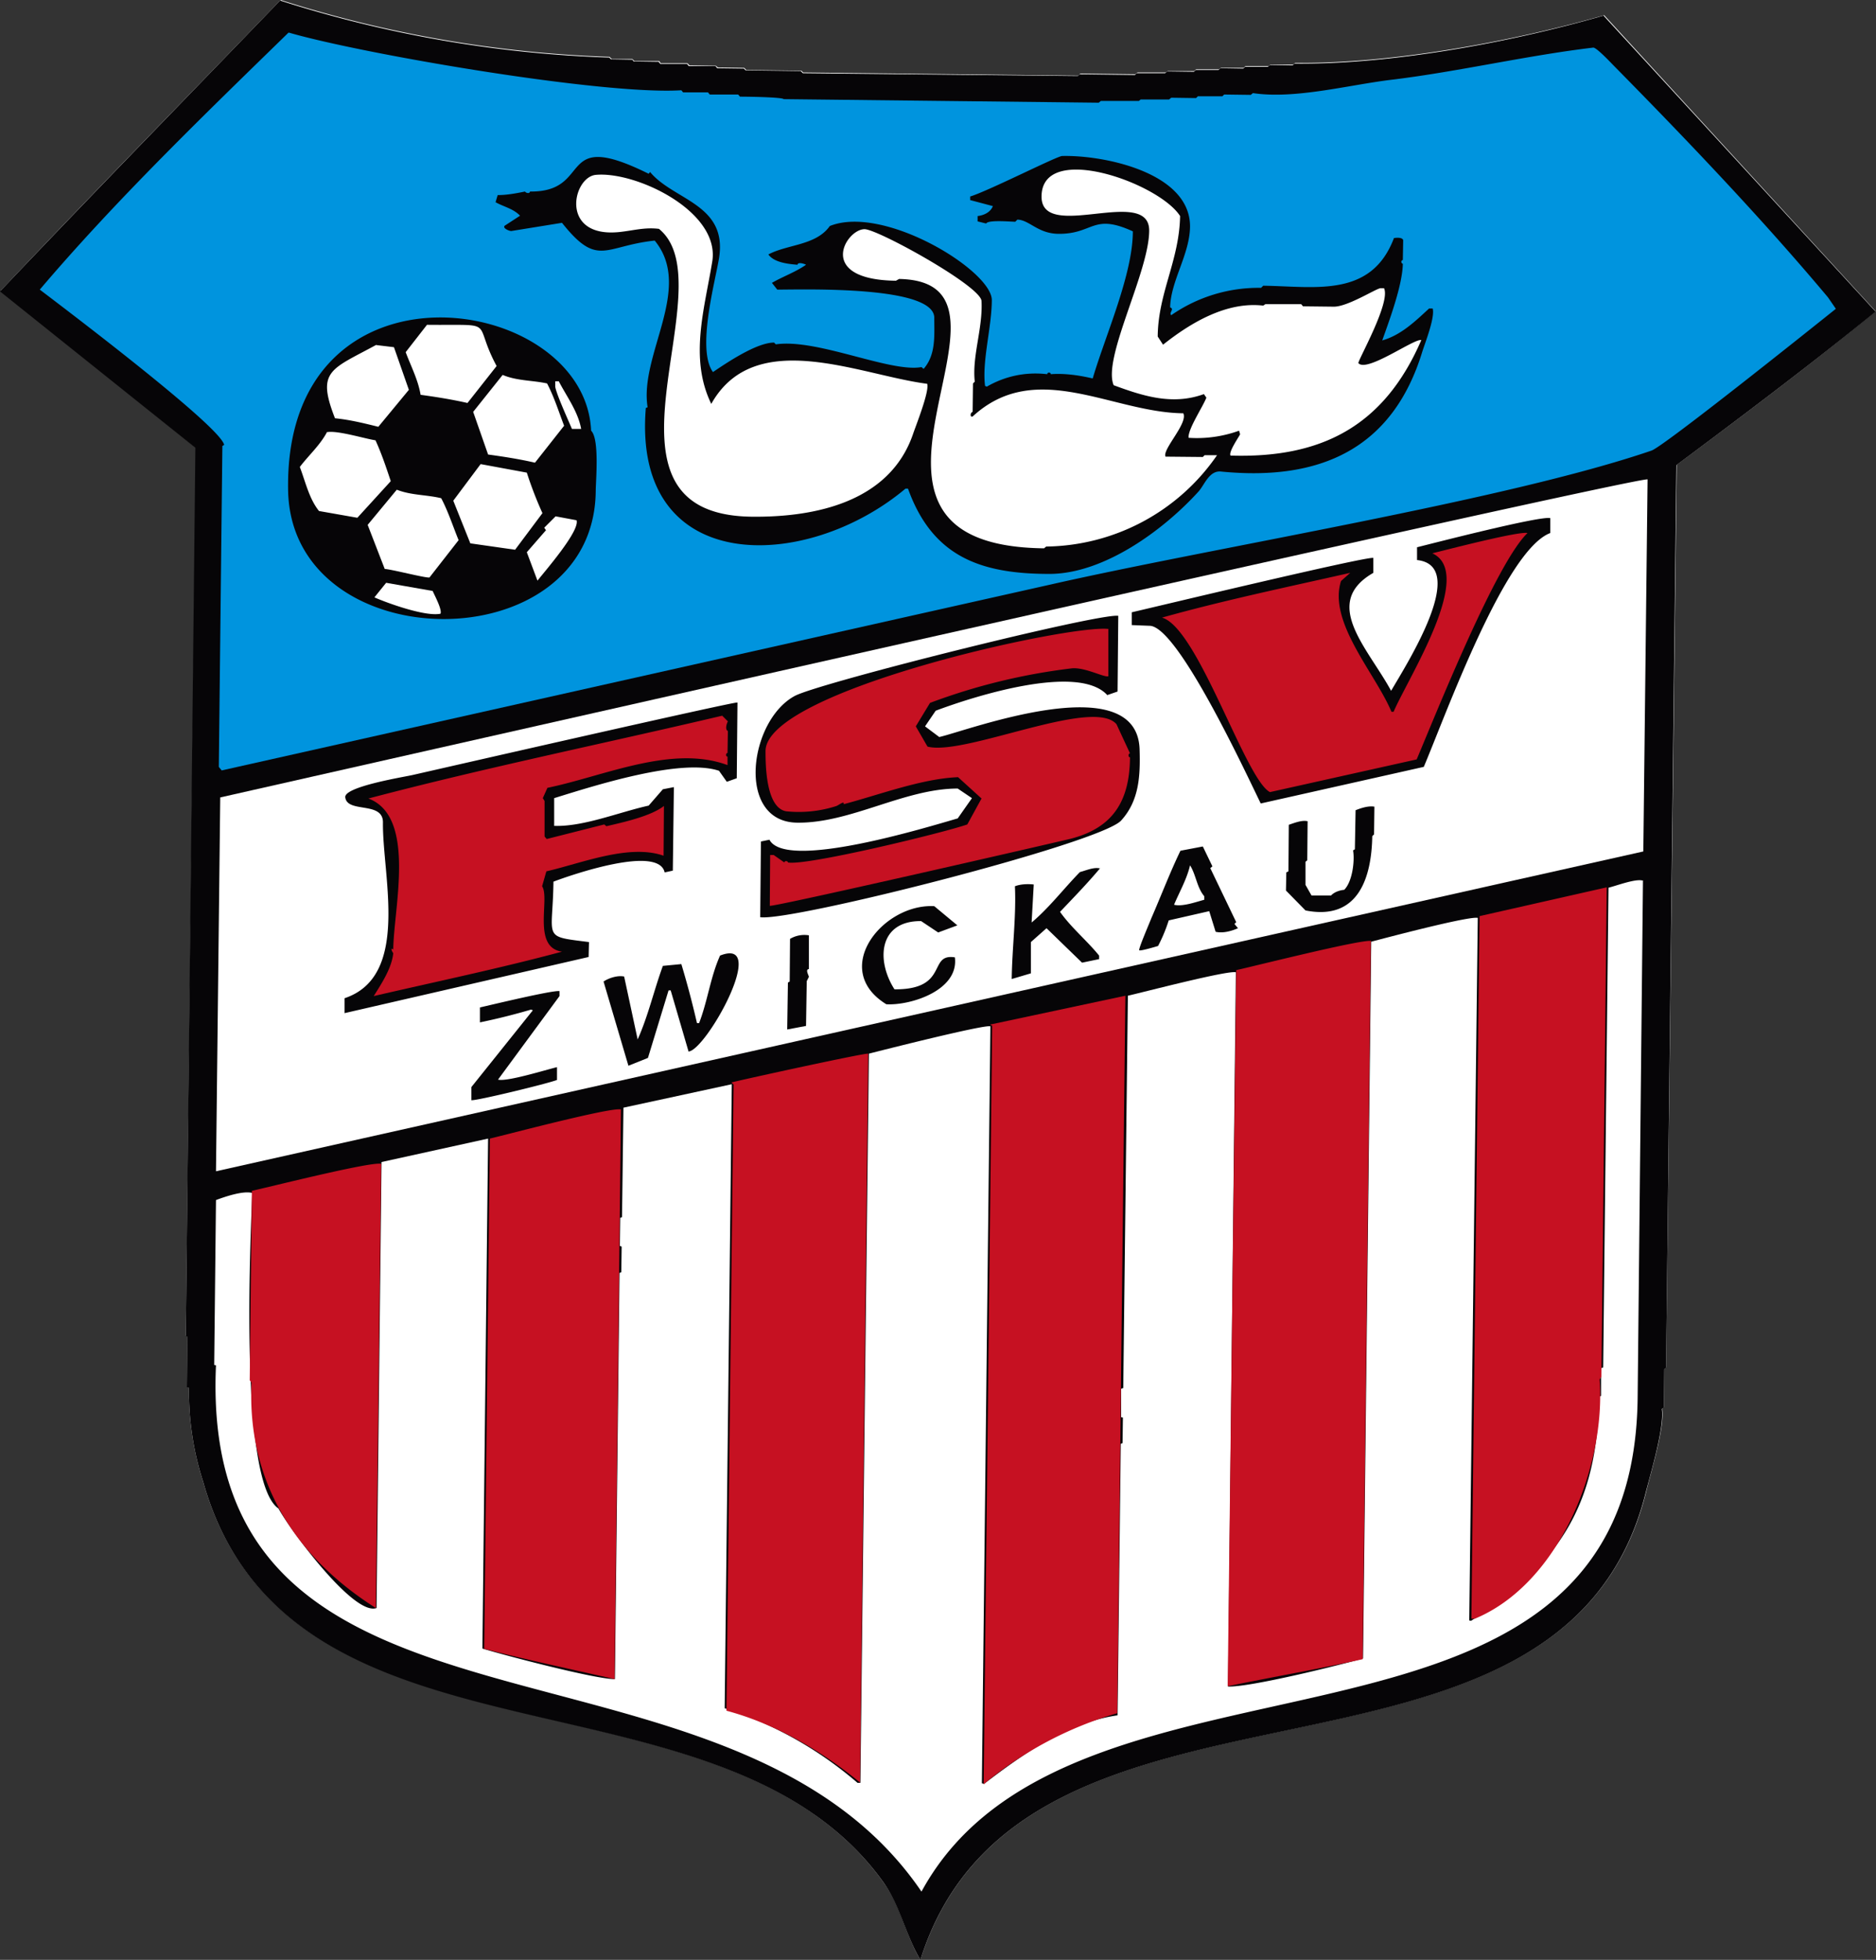
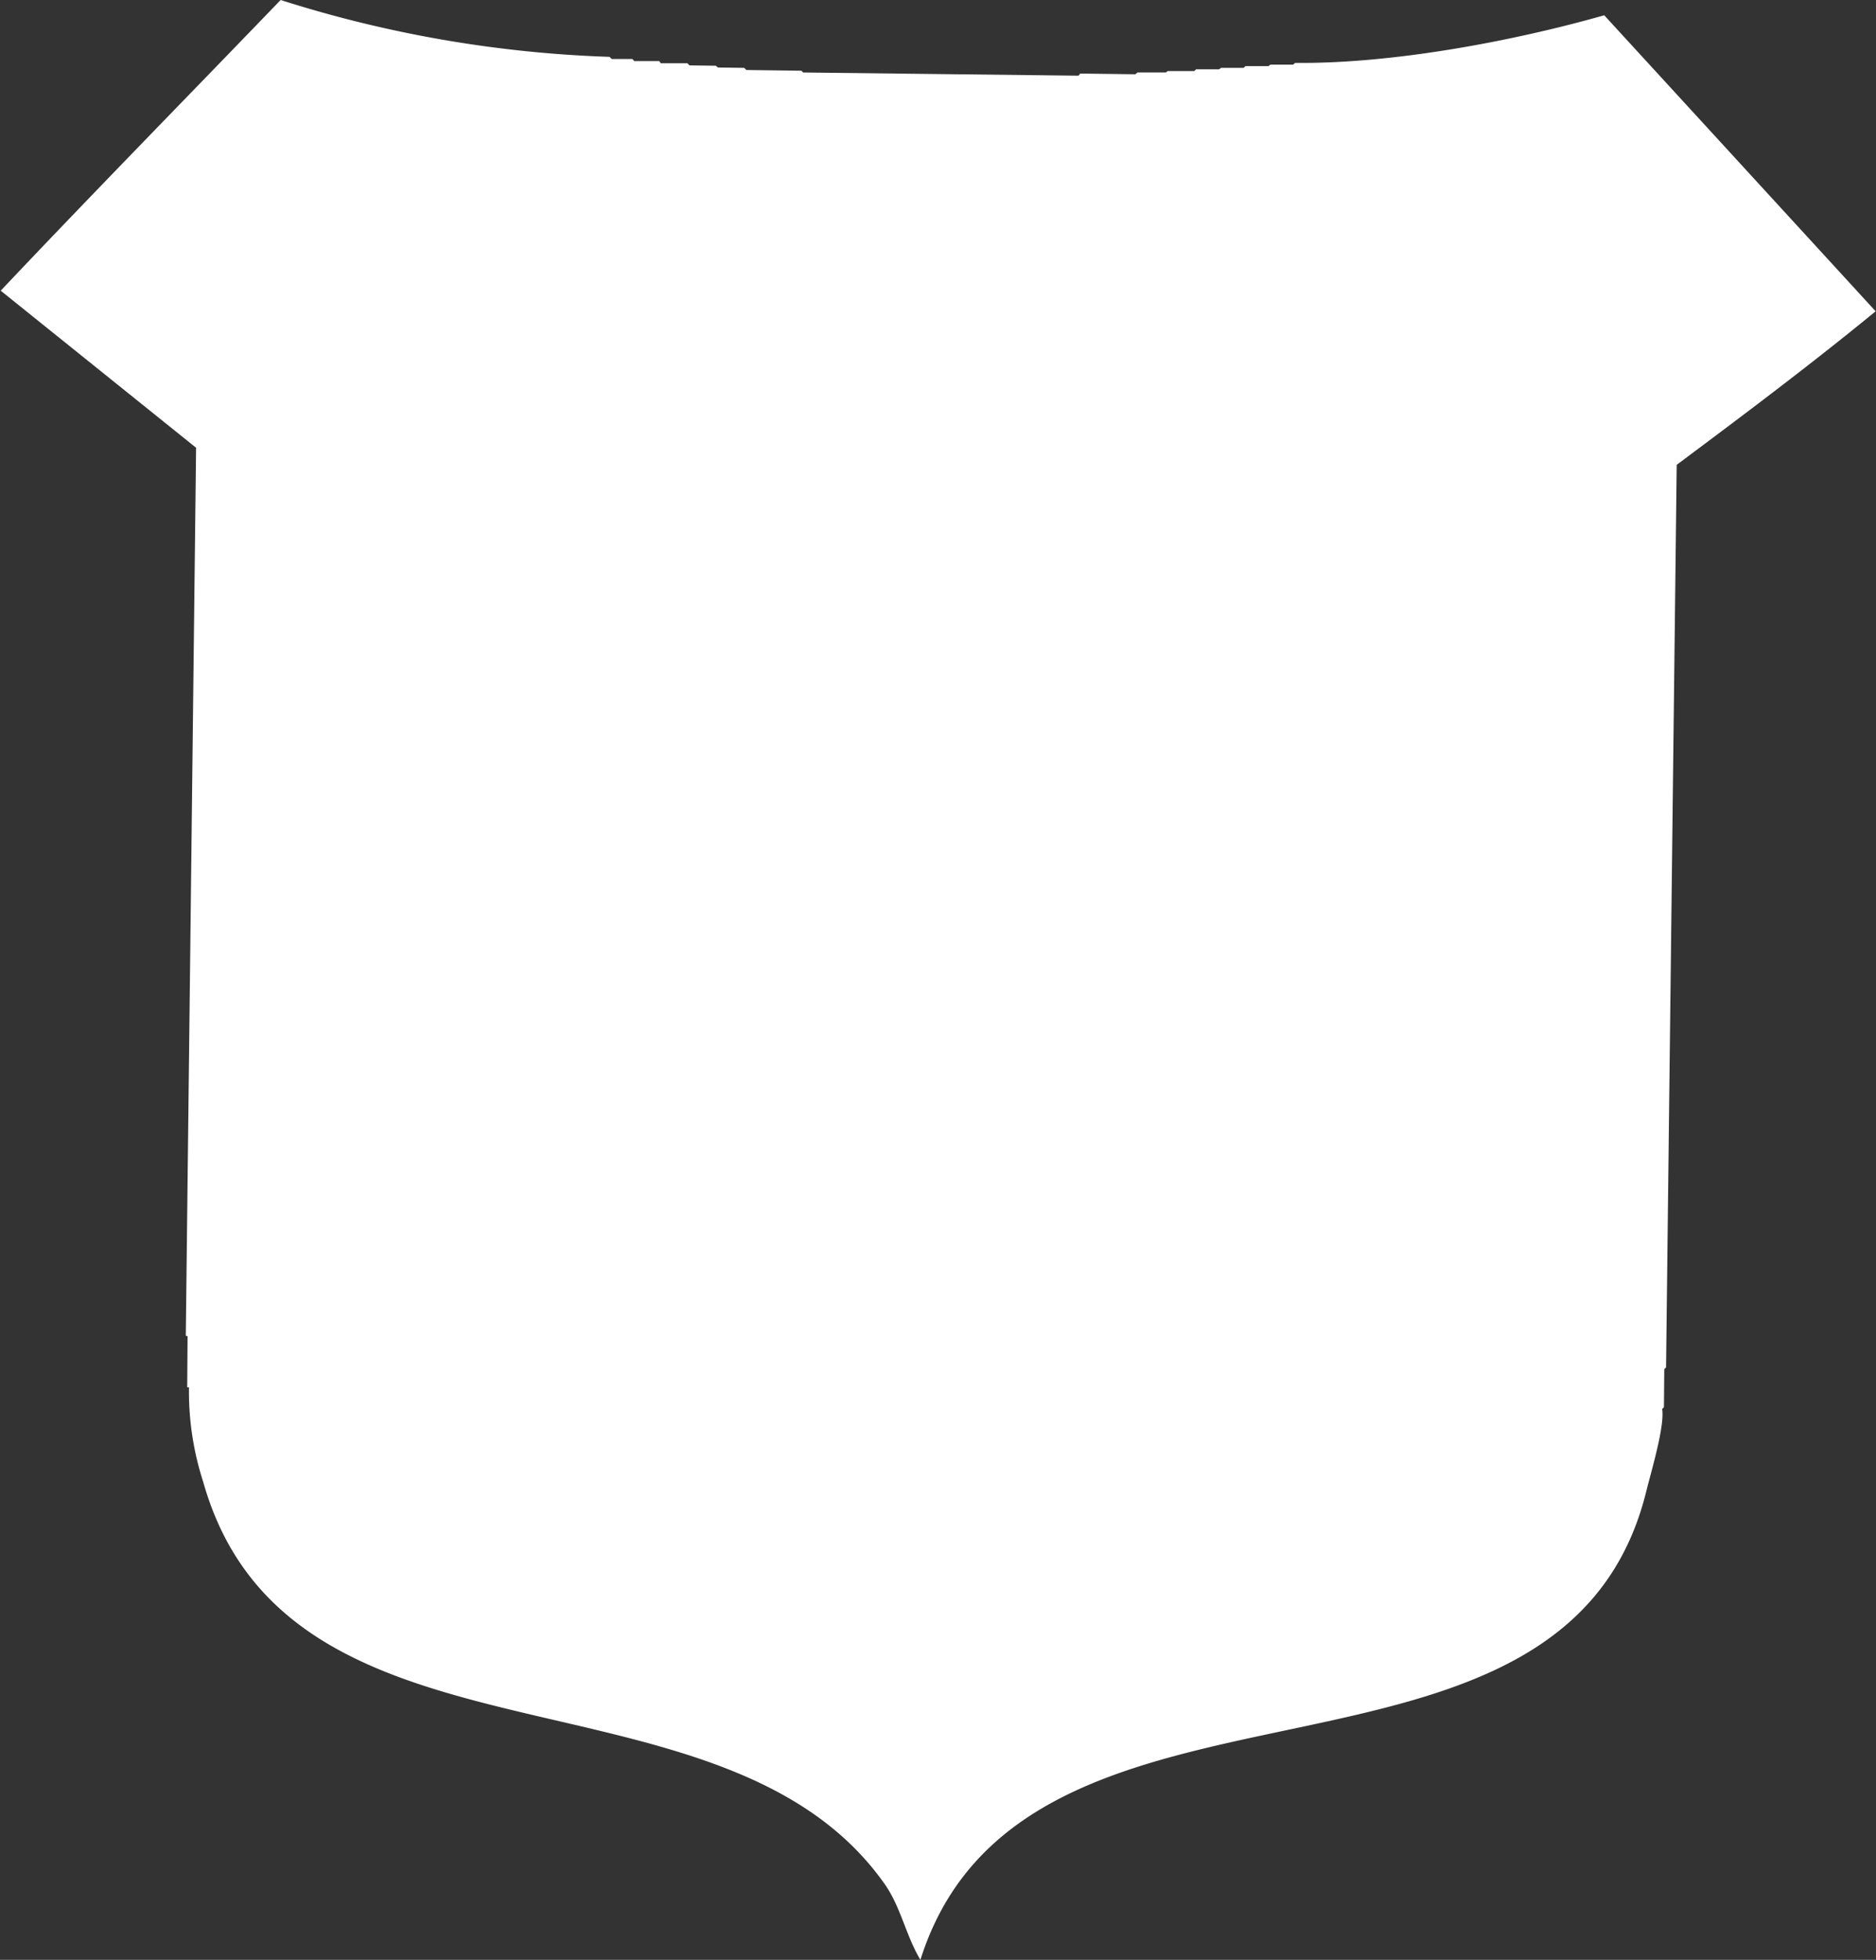
<svg xmlns="http://www.w3.org/2000/svg" height="551.5" width="528.1">
  <rect width="100%" height="100%" fill="#333333" stroke="none" />
  <g fill-rule="evenodd">
    <path d="M79 0a341.7 341.7 0 0 0 92.6 16l.6.6h5.8l.6.6h7l.4.6h7.5l.6.6 7.4.1.6.5 7.4.1.6.6 15.5.2.5.5 77.5.9.5-.6 15.5.2.6-.5h8l.5-.4h7.5l.5-.5h6.5l.5-.4h6.4l.5-.5h6.5l.5-.4h6.4l.6-.5c27 .3 61-6 87-13.4L528 87.6c-18.3 15-37.1 29.1-56 43.2l-3 254-.5.5-.1 10.7-.5.5c.8 4.9-3.3 18.3-4.5 23.3-23.7 95.3-175 39-204.3 131.7-4.2-7-5.6-15.3-10.4-21.8-46-64.3-167.3-27-191.5-112.7a82.4 82.4 0 0 1-4-26.6h-.5l.1-14.4-.5-.1L55.2 126 .2 81.8C26.1 54.4 52.7 27.3 79 0z" fill="#fff" />
    <g fill="#060507">
-       <path d="M335 243.5c1.7 2.7 1.9 6.2 4 8.7v1c-2.3.6-6.1 2-8.5 1.4 1.5-3.6 3.6-7.2 4.5-11.1zm3.6-5.3l2.7 5.6-.6.5 7.3 15.2-.5.5 1 1.2c-1.8.8-4.3 1.5-6.3 1l-1.8-5.8L329 259a44 44 0 0 1-3 7.2c-.7.2-5 1.5-5.3 1.2-.3-.3 2.9-7.7 3.4-9 2.7-6.2 5.3-13 8.2-19zM436.4 145.8v4.2c-12.8 4.8-29.6 51.7-35.6 65.8l-45.9 10.3c-4.3-8.8-23.4-50-31.3-50l-5-.2v-3.6c6.1-1.4 66.1-15.8 68-15.3v4.2c-14.8 8.5-1.5 21.2 5 33.2 4.3-7.4 22.1-35.2 7.3-36.8V154c4.8-1.2 34.7-8.9 37.5-8.2zM314.8 173.3l-.2 21.3-2.9 1c-8.2-9-37.7.4-48.3 4.4l-3 4.4 4 3c7.4-1.6 55.7-20 56.4 3.5.2 7.1 0 14.3-5.2 20-5.8 6.4-93 28.5-101.6 27.2l.2-21.3 2.4-.5c4.6 8.8 44.6-3.6 53-6l4-5.7-4-2.7c-15 0-30.2 9.8-45.2 9.6-17.3-.2-13.6-28.8-.6-35.7 7.4-3.8 85.9-23.4 91-22.5zM207.6 197.7l-.2 21.3-2.8 1-2.2-3.1c-10.8-3.6-35.1 4.2-46.4 7.7v7.8c8.2.3 18.4-3.9 26.6-5.7l4-4.6 3.1-.6-.3 23.5-2.3.5c-1.7-7.8-26.3.7-31.3 2.6-.2 16.3-3.4 15.3 10 17l-.1 4.2L97 285.1v-4.2c18.6-6.2 10.6-34.5 10.8-49.5 0-6-10-2.5-10.6-7-.5-3 16.2-5.7 18.9-6.3 8.8-2 90.2-20.6 91.4-20.4zM386.9 227l-.1 7.8-.5.5c-.2 11.3-3.7 23.9-18.8 20.9l-5.5-5.6.1-5.1.6-.3.1-13.1c1.5-.5 3.7-1.4 5.3-1l-.1 11-.5.4v6.5l1.7 3h5.5c.9-1 2.5-1.5 3.7-1.6 2.3-2.3 3-8.1 2.5-11.1l.5-.3.2-11c1.5-.6 3.6-1.3 5.3-1zM309.7 244.3c-3.6 4.3-7.5 8.3-11.3 12.3 3.2 4.5 7.5 8 11 12.3v1l-4.8 1-10-9.7-4.4 3.9v8.8l-5.4 1.6c.1-8.5 1.3-17.7.9-26.1 1.5-.6 3.6-.7 5.3-.5l-.6 10.7c5-4.2 9-9.5 13.6-14.2 1.6-.4 4-1.5 5.7-1zM263 255l6.5 5.4-5.4 2-4.8-3.2c-12-.1-12.7 11.1-7.5 19.2 15.5.1 9.3-10.2 17-9 1.2 9.3-12.5 13.6-19.3 13.2-15.9-9.8-1-28.4 13.5-27.6zM227.7 263.1v9.6c-1.1.1 0 1.8 0 2.2l-.6 1.2-.2 12.6-5.3 1 .2-13.2.5-.3.1-12a7.9 7.9 0 0 1 5.3-1zM193.8 295.8l-5-17.1h-.6l-5.8 19-5.5 2.2-7-23.7c1.5-1 4-1.8 5.8-1.4l3.8 17.7c3-6.7 4.6-13.9 7.1-20.7l5.2-.5a257 257 0 0 1 4.4 16.6h.6c2.4-6.2 3.2-13 5.9-19 14-5.5-4 26.8-8.9 27zM157.5 278.9v1.4l-17.3 23.5c2.4.7 13.6-2.8 16.6-3.5v3.6c-2.5 1-22.7 5.9-24.1 5.7v-3.7l17.3-21.6-.5-.2a181 181 0 0 1-14.4 3.6v-4.2c3.5-.8 20.5-4.9 22.4-4.6z" />
-       <path d="M462.5 247.7L461 393.4c-1.3 114-159 60.7-201.6 138.9-54.6-80.2-203.8-32-198.6-148.1l-.5-.1.5-46.4c2.4-.9 7.6-2.7 10.2-2-.1 6-4.3 81 7.4 88.8 2.8 5.3 21.1 30.4 27.6 28l1.4-125.5 30-6.6-1.6 143.5c5.8 1.8 32 8.7 37.3 8.6l1.3-114.3.5-.2.1-7.2-.5-.2.1-7.9.5-.2.4-30.8 30.5-6.6-2 175.6a107.9 107.9 0 0 1 37.4 21h.8l2.4-205.2c3.9-1 32.3-8.2 34.2-7.7l-2.4 213 .6.2c11-8.4 23.5-17.3 37.6-19.3l.9-76.4.5-.2.1-7.2-.5-.1v-8l.6-.2 1.3-110.4c4-.9 28.1-7.2 30.4-6.6l-2.2 201c6.3.2 31.3-6 38-7.9L386 265c3.8-1 27.6-7.3 30-6.7L413.6 456l.5.1c24.9-15.8 35.7-32.9 36-63l.6-.3v-7.8l.6-.2 1.5-135c2.1-.5 7.6-2.6 9.6-2zM108.7 164l13.1 2.3c.5 1.2 2.7 5.2 2.2 6.4-4.2.9-15-3-18.6-4.6zm47.7-18.7l5.9 1.1c1 3-8.9 14.3-11 17l-3-8 5.4-6.2-.5-.7zm-44.7-7.5c4 1.6 8.4 1.4 12.5 2.4 2 3.8 3.3 7.9 4.9 11.8l-8.2 10.5c-1.1.2-10.2-2.2-12.6-2.4l-4.8-12.4zm352.1-2.9l-1.2 104.7-401.8 90L62 224.4c29.3-6.6 398.7-90.3 401.8-89.5zm-328.5-4.3l13 2.4a107 107 0 0 0 4.4 11.4l-7.7 10.3-12.6-1.8-4.8-12zm-43.2-9c3-.5 10.4 1.8 13.6 2.3 1.7 3.7 3 7.6 4.3 11.5l-9.4 10.3-10.8-1.9c-2.8-3.5-3.8-8.2-5.4-12.4 2.5-3.3 5.7-6.1 7.7-9.9zm65.2-14.3c2.3 4.4 5.4 8.5 6.3 13.4H161c-1-2.4-4.4-9.8-4.7-11.9v-1.5zm-15.8-1.8c4 1.7 8.4 1.5 12.5 2.4 2 3.8 3.3 8 4.8 11.9l-8.2 10.4c-4.3-1-8.8-1.7-13.2-2.3l-4.2-12zm-35.6-8.4l5 .6 4.2 12-8.6 10.4c-4-1-8.1-2-12.2-2.4C89 104.2 93.2 104 106 97zm14.3-5.7c20.3.2 12.5-1.6 19.6 11.6l-8.2 10.4c-4.4-1-8.8-1.7-13.2-2.3-.7-4.2-2.7-8-4.2-12zm154.2 16l-.5.5-.1 8c-.7.2-.8 1.6 0 1.3 17.8-16.4 39.2-1.1 59.3-.9 1.4 2.8-6 10.2-5 12.2l10.5.1.5-.5h3.5a59.3 59.3 0 0 1-48.1 25.7l-.6.5c-68.2-.8 1.1-75-40.8-75.8l-.9.5c-22.8-.3-14-14.6-8.8-14.5 3.7 0 32.7 16 32.9 20.2.4 7.7-2.7 15.5-1.9 22.7zm-74.2 6.3c12.3-22 41.9-8.1 60.8-5.7.7 2.1-3.2 11.8-4 14.2-6.6 19.1-27.6 23.4-45.4 23.2-48.8-.6-6.6-65.1-26.1-81-4.1-.5-7.3.5-11.2.9-16.9 1.7-13.1-15.6-6.5-16.1 11.3-1 35 10.3 32.7 24.4-2.2 13.4-6.5 27.2-.3 40zm132-53c-.2 12.6-6.2 21.7-6.3 34l1.5 2.3c7.8-6.2 17.9-12.2 28.2-11l.6-.4h10.1l.5.6 8.7.1c3.9 0 11.7-5 13.1-5.2h1c2 4-7.6 20.7-7.2 21.1 2.4 2.7 15.7-7 17.7-6.5-10.5 24.3-28.2 33.3-53.7 32.5-.6-1 2.2-5 2.7-6l-.3-1a35 35 0 0 1-14.2 2c-.3-2.3 4-8.7 5-11.3l-.7-1c-8.8 3.2-17 .6-25.4-2.5-3.2-7.6 9.9-31.7 10-43.4.2-13-30.5 3.4-30.3-9.8.2-15.4 33.1-3.7 39 5.6zM79 .2a341.6 341.6 0 0 0 92.5 16l.5.5 6 .1.4.5 7 .1.5.6h7.5l.5.6h7.5l.5.6 7.5.1.5.5 15.5.2.6.6 77.4.8.6-.5 15.5.2.5-.5h8l.6-.5 7.5.1.5-.5h6.4l.6-.5 6.4.1.5-.5h6.4l.6-.5 6.4.1.5-.5c27.1.3 61.1-6 87-13.5L528 87.7c-18.3 14.9-37.2 29.1-56.1 43.2l-2.9 254-.5.4-.1 10.8-.6.4c.8 5-3.2 18.3-4.5 23.4-23.7 95.3-175 39-204.2 131.6-4.2-7-5.7-15.2-10.4-21.8C202.7 465.5 81.4 503 57.2 417a82.4 82.4 0 0 1-4-26.5l-.6-.1.2-14.3-.5-.1L55 126 0 82C26.2 54.4 52.6 27.4 79 0z" />
-     </g>
-     <path d="M166.4 121.2c2.4 2.3 1.3 14.2 1.3 17-.5 48.5-85.8 47.6-86.6-.3-1.1-68.2 83.6-55.7 85.3-16.7zm163-34.7c1.3.5-.4 1.4.3 2.2A43.1 43.1 0 0 1 355 81l.6-.6c14.6.2 30.4 3.5 36.8-13.4.5-.1 2.4-.3 2.6.6l-.1 5.6c-.6 0-.5 1 0 1-.1 6-3.7 15.7-5.8 21.6 5.3-1.5 9.3-5.4 13.2-9h1c.7 2.5-2.1 9.6-2.9 12.1-8.4 27.6-29 36.5-56.6 33.8-3.4-.4-4.7 3.7-6.4 5.6-9.8 10.8-26.6 23.2-42 23.2-19.3 0-32.9-4.8-39.8-24h-.7c-28.1 23.6-77 24.8-73.1-22.7l.5-.2c-2.4-14.8 13-33.5 2-46.9-14.2 1.5-16 7.7-26.1-5L144 65c-.5.1-2.7-.8-1.9-1.5l4.3-2.8c-1.9-2-4.6-2.5-6.9-3.8l.6-2c2.6 0 5.2-.5 7.7-1 .2.4 1.3.7 1.4 0 18.1.2 7-18.1 33.4-5l.4-.5c6.6 8 21.9 9 19.4 24.3-1.2 7.1-6.3 25.7-1.7 32 4-2.7 12.3-8.3 17.2-8.3l.5.5c11.6-1.7 32.2 8 41 6.4l.6.5c3.5-4 3-9.4 3-14.3.2-9.2-36.9-8-44.2-8l-1.5-1.9c3.1-1.8 6.6-3 9.6-5.1-.3-.2-2.3-.9-2.4 0-2.5-.2-6.6-.6-8.2-2.9 5.5-2.9 13.4-2.5 17.3-8 15.2-6.1 45.5 12.5 45.6 20.8 0 7.6-2.8 17.2-1.9 24.2l.5.2c5.2-3 11-4.2 17-3.5 0-.6 1-.6 1 0 3.8-.3 8 .3 11.8 1.2 3.6-12.2 11.3-29.3 11.3-41.4-11.4-5.2-11 .8-21 .7-5.8-.1-8.1-3.9-11.5-4l-.6.6c-1.3 0-7.6-.6-8.2.5l-2.4-.6v-1.5c1.7-.2 3.6-1 4.3-2.8l-6.4-1.7v-1c5-1.5 24.5-11.4 25.9-11.4 11.6-.3 36.1 4.6 36 19.9-.1 7.8-5.4 15.2-5.6 22.6zM81.4 9.2c20.7 6 88.2 17.6 110.4 16.2l.5.6h7l.5.6h8l.5.6c3.5 0 12.1.2 12.3.7l88.7 1 .6-.5h10.7l.5-.4h8l.6-.5 7 .1.5-.5h6.9l.5-.5 7.5.1.6-.5c12 1.8 27.3-2.4 39.4-3.8 18.7-2.3 37.8-6.8 56.4-9 .9-.1 5.2 4.5 5.8 5.1 20.4 20.7 41.7 43 60.3 65.2l2.2 3.2c-7 5.6-48.4 38.7-51.9 39.9-40.9 14-123 27.2-169.2 37.7L62.4 216.8l-.8-1 1-90.3.5-.3c-1-5.2-44.8-38.3-51.9-43.7 21.5-25.3 46.3-49.2 70-72.3z" fill="#0094de" />
+       </g>
    <g fill="#c61122">
-       <path d="M430 150c-8.8 8.4-25.5 50.2-31.2 63.7l-41.3 9.2c-6.9-3.5-20.3-46.3-30.4-49.1 17.5-4.9 35.3-8.6 53-12.6l-2.6 2.3c-3.7 11.6 9.7 26 14.2 36.8h.6c4-9.4 23.1-39 10.9-44.6 3.7-.9 24.4-6.3 26.8-5.7zM312 177v13.3c-1.2.4-6.8-2.7-10.5-2.2a171 171 0 0 0-39.7 9.7l-4 6.6 3.3 5.7c10.5 2.7 46.6-14 53.2-6.3l3.8 8.2c-.5 0-.6 1.1 0 1.1-.1 12-4.5 19.9-17 23-8 1.9-83 19.1-84.4 18.8l.1-14.3h1l3 2.1c0-.5 1-.5 1 0 5.2 1 43.6-8.3 50.5-10.7l4-7.3-6.6-6c-10.2.4-22.3 5-32.2 7.6.2-1-1 0-2 .5a34.5 34.5 0 0 1-14.2 1.5c-5.7-1-5.8-13-5.8-17 .2-17 85.8-35.7 96.6-34.3zM203.3 201.4l1.6 1.6c-.3.5-.9 2.3 0 2.7l-.1 6.2c-.5 0-.6 1 0 1v2.4c-15.7-5.8-34.7 3.1-50.7 6.4l-1.3 2.9.5.8v10l.6.7 16.2-4.1.6.5c4.7-1.1 12.5-2.8 16.2-5.7l-.1 14c-9.7-3.4-23 2.1-33 4.4l-1.2 4.2c2.3 3.4-2.9 17.2 5.6 18.4-17.5 4.7-35.3 8.4-53 12.5 2.2-3.5 5.1-7.9 5.5-12.1-.2-.1-1-1.8 0-1 .1-11.6 6.6-37.4-7-42.5 33-8.7 66.5-15.5 99.6-23.3zM452.3 249.7l-1.5 137.7-.5.8c1.8 24.4-11.3 57.4-35.1 67.3h-1l2.3-197.7zM385.9 265l-2.3 201.9c-12.6 2.8-25.3 5-38 7.6L348 273c4.6-1 35.5-8.8 38-8.2zM316.8 280.2l-2.3 201.9a104.5 104.5 0 0 0-37.6 20l2.4-213.2c0-.7-.5-.2-.5-.6zM244.4 296.5l-2.3 205.1c-11-9-23.8-16.5-37.6-20.2l2-176.2-.6-.6c4-1 37.4-8.3 38.5-8.1zM174.8 312.2L173 472.5c-12.3-2.8-24.6-5.4-36.7-8.5l1.6-143.6c4.7-1.1 34.1-8.9 36.9-8.2zM107.3 327.5l-1.5 125c-22.6-14.3-36.3-35.5-35-63.4l-.5-.7.6-53.3c4.7-1 33.5-8.3 36.4-7.6z" />
-     </g>
+       </g>
  </g>
</svg>